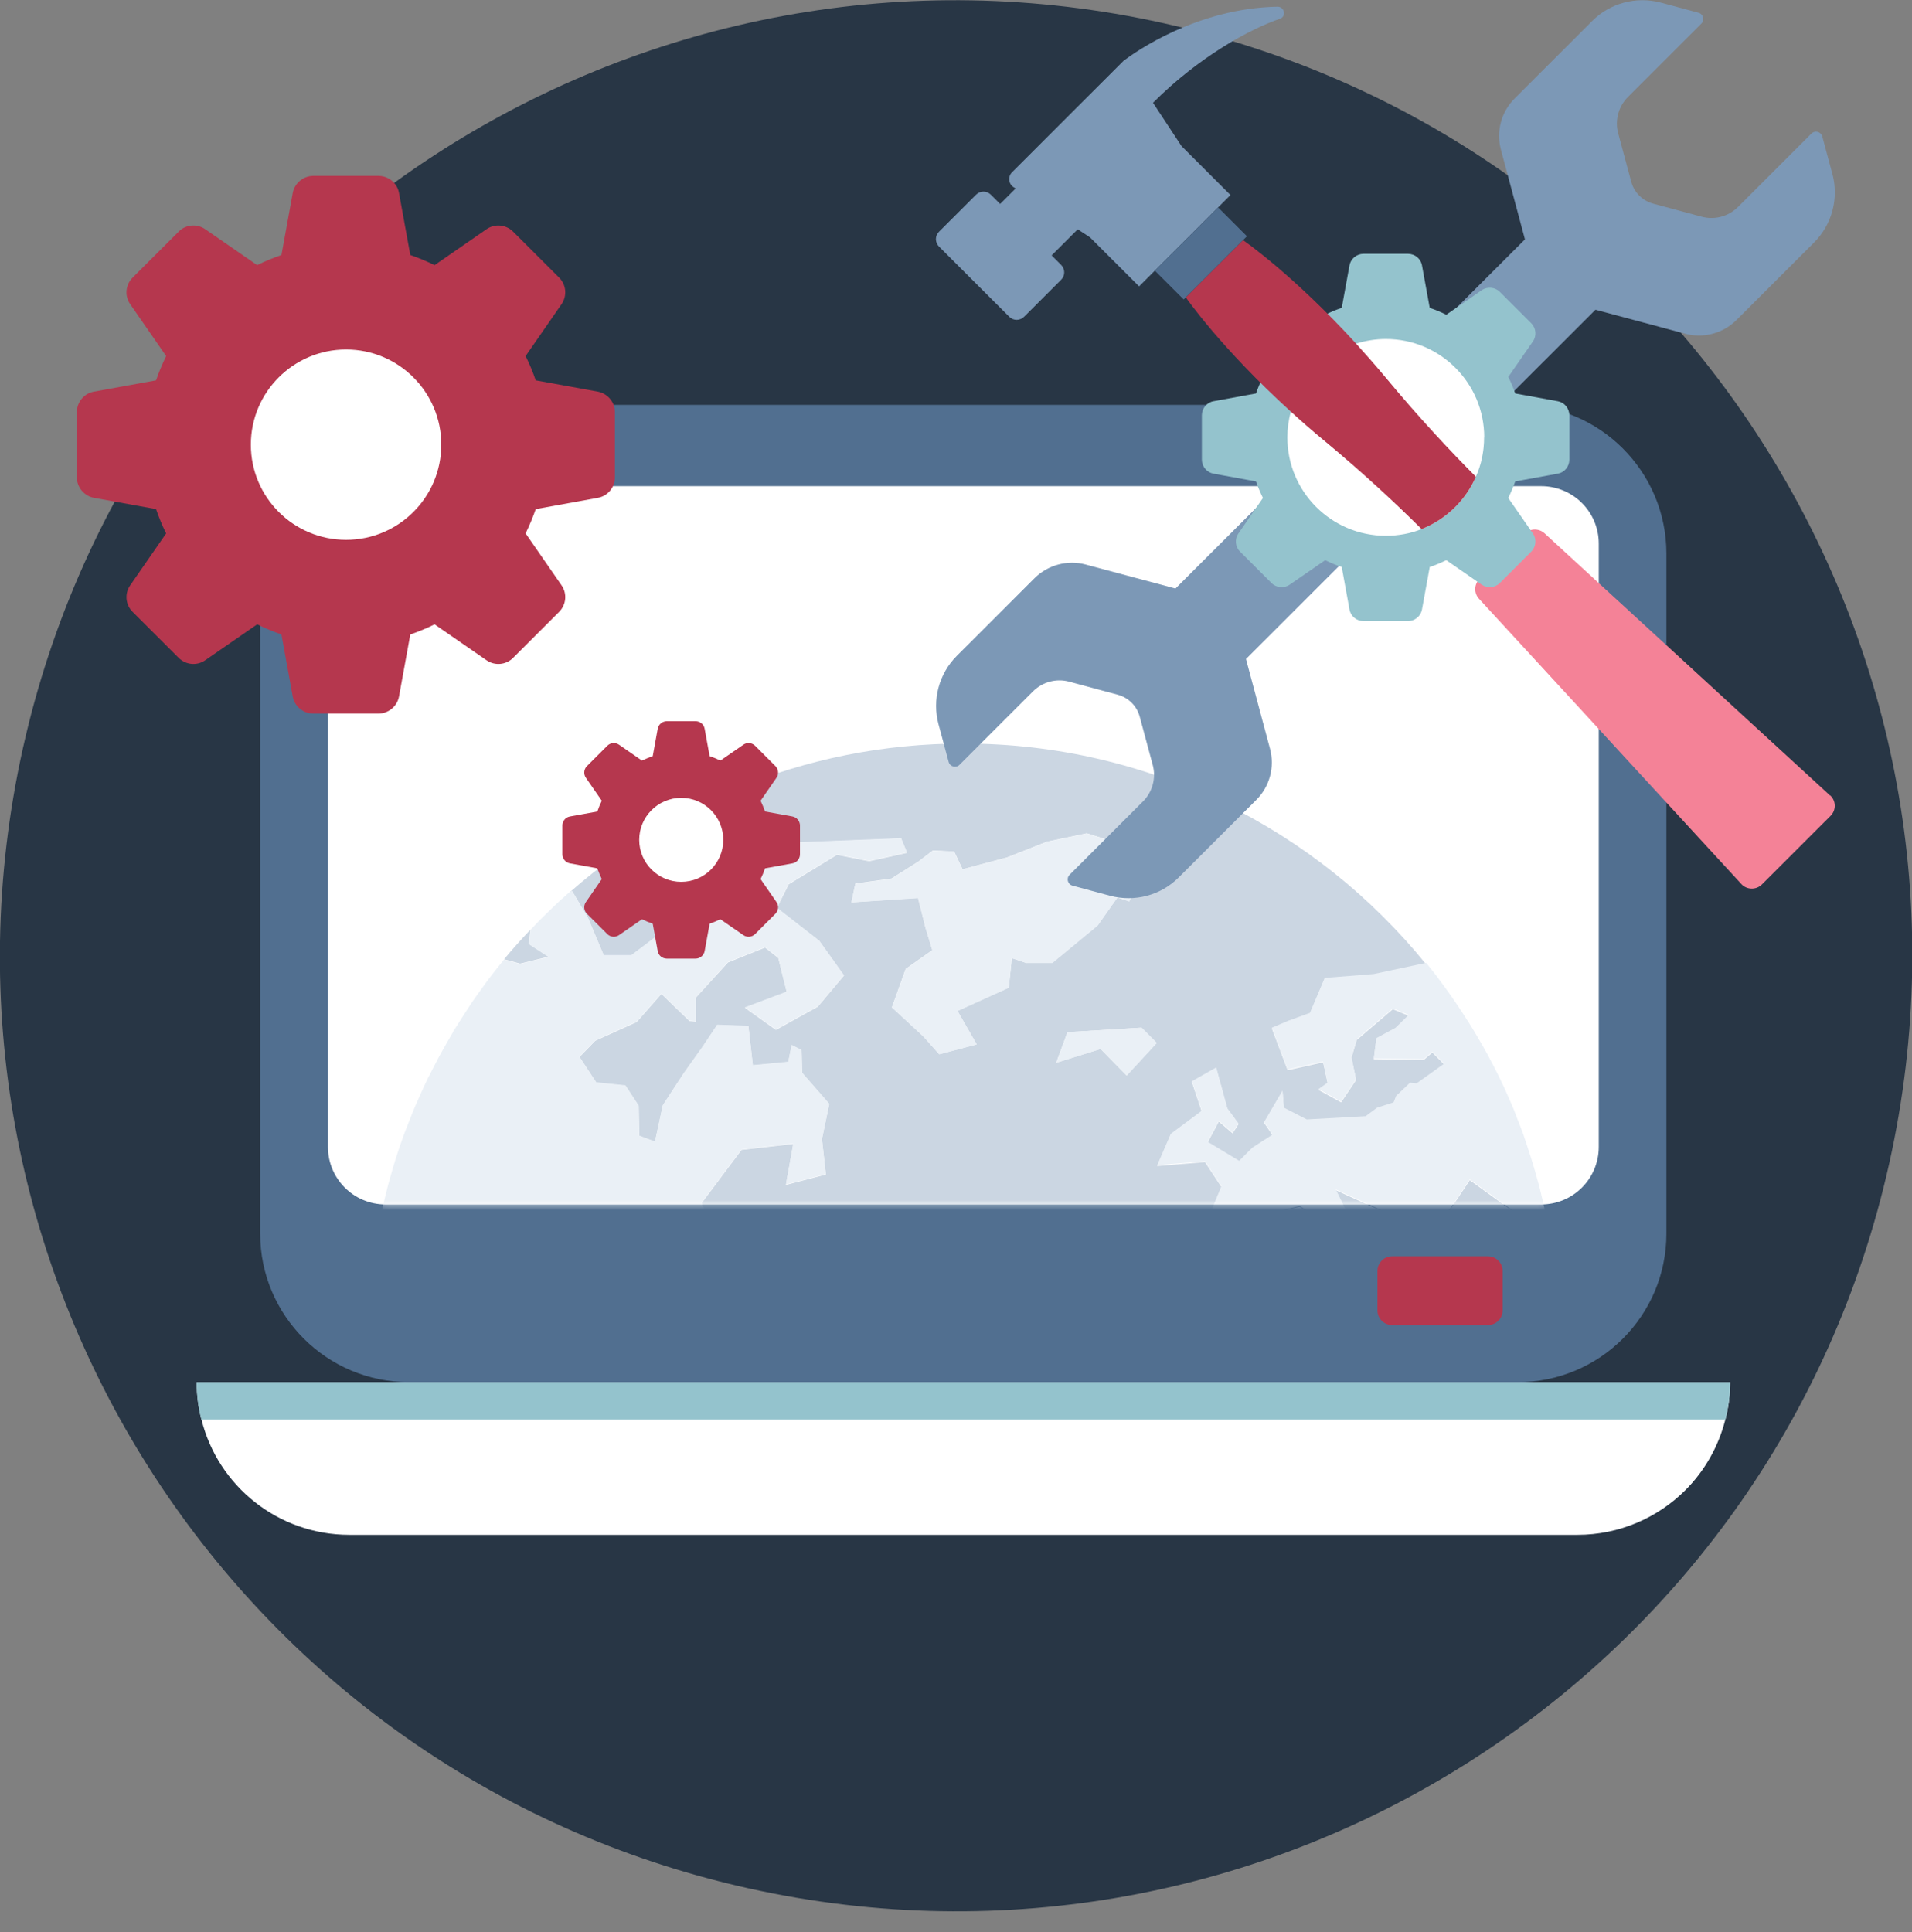
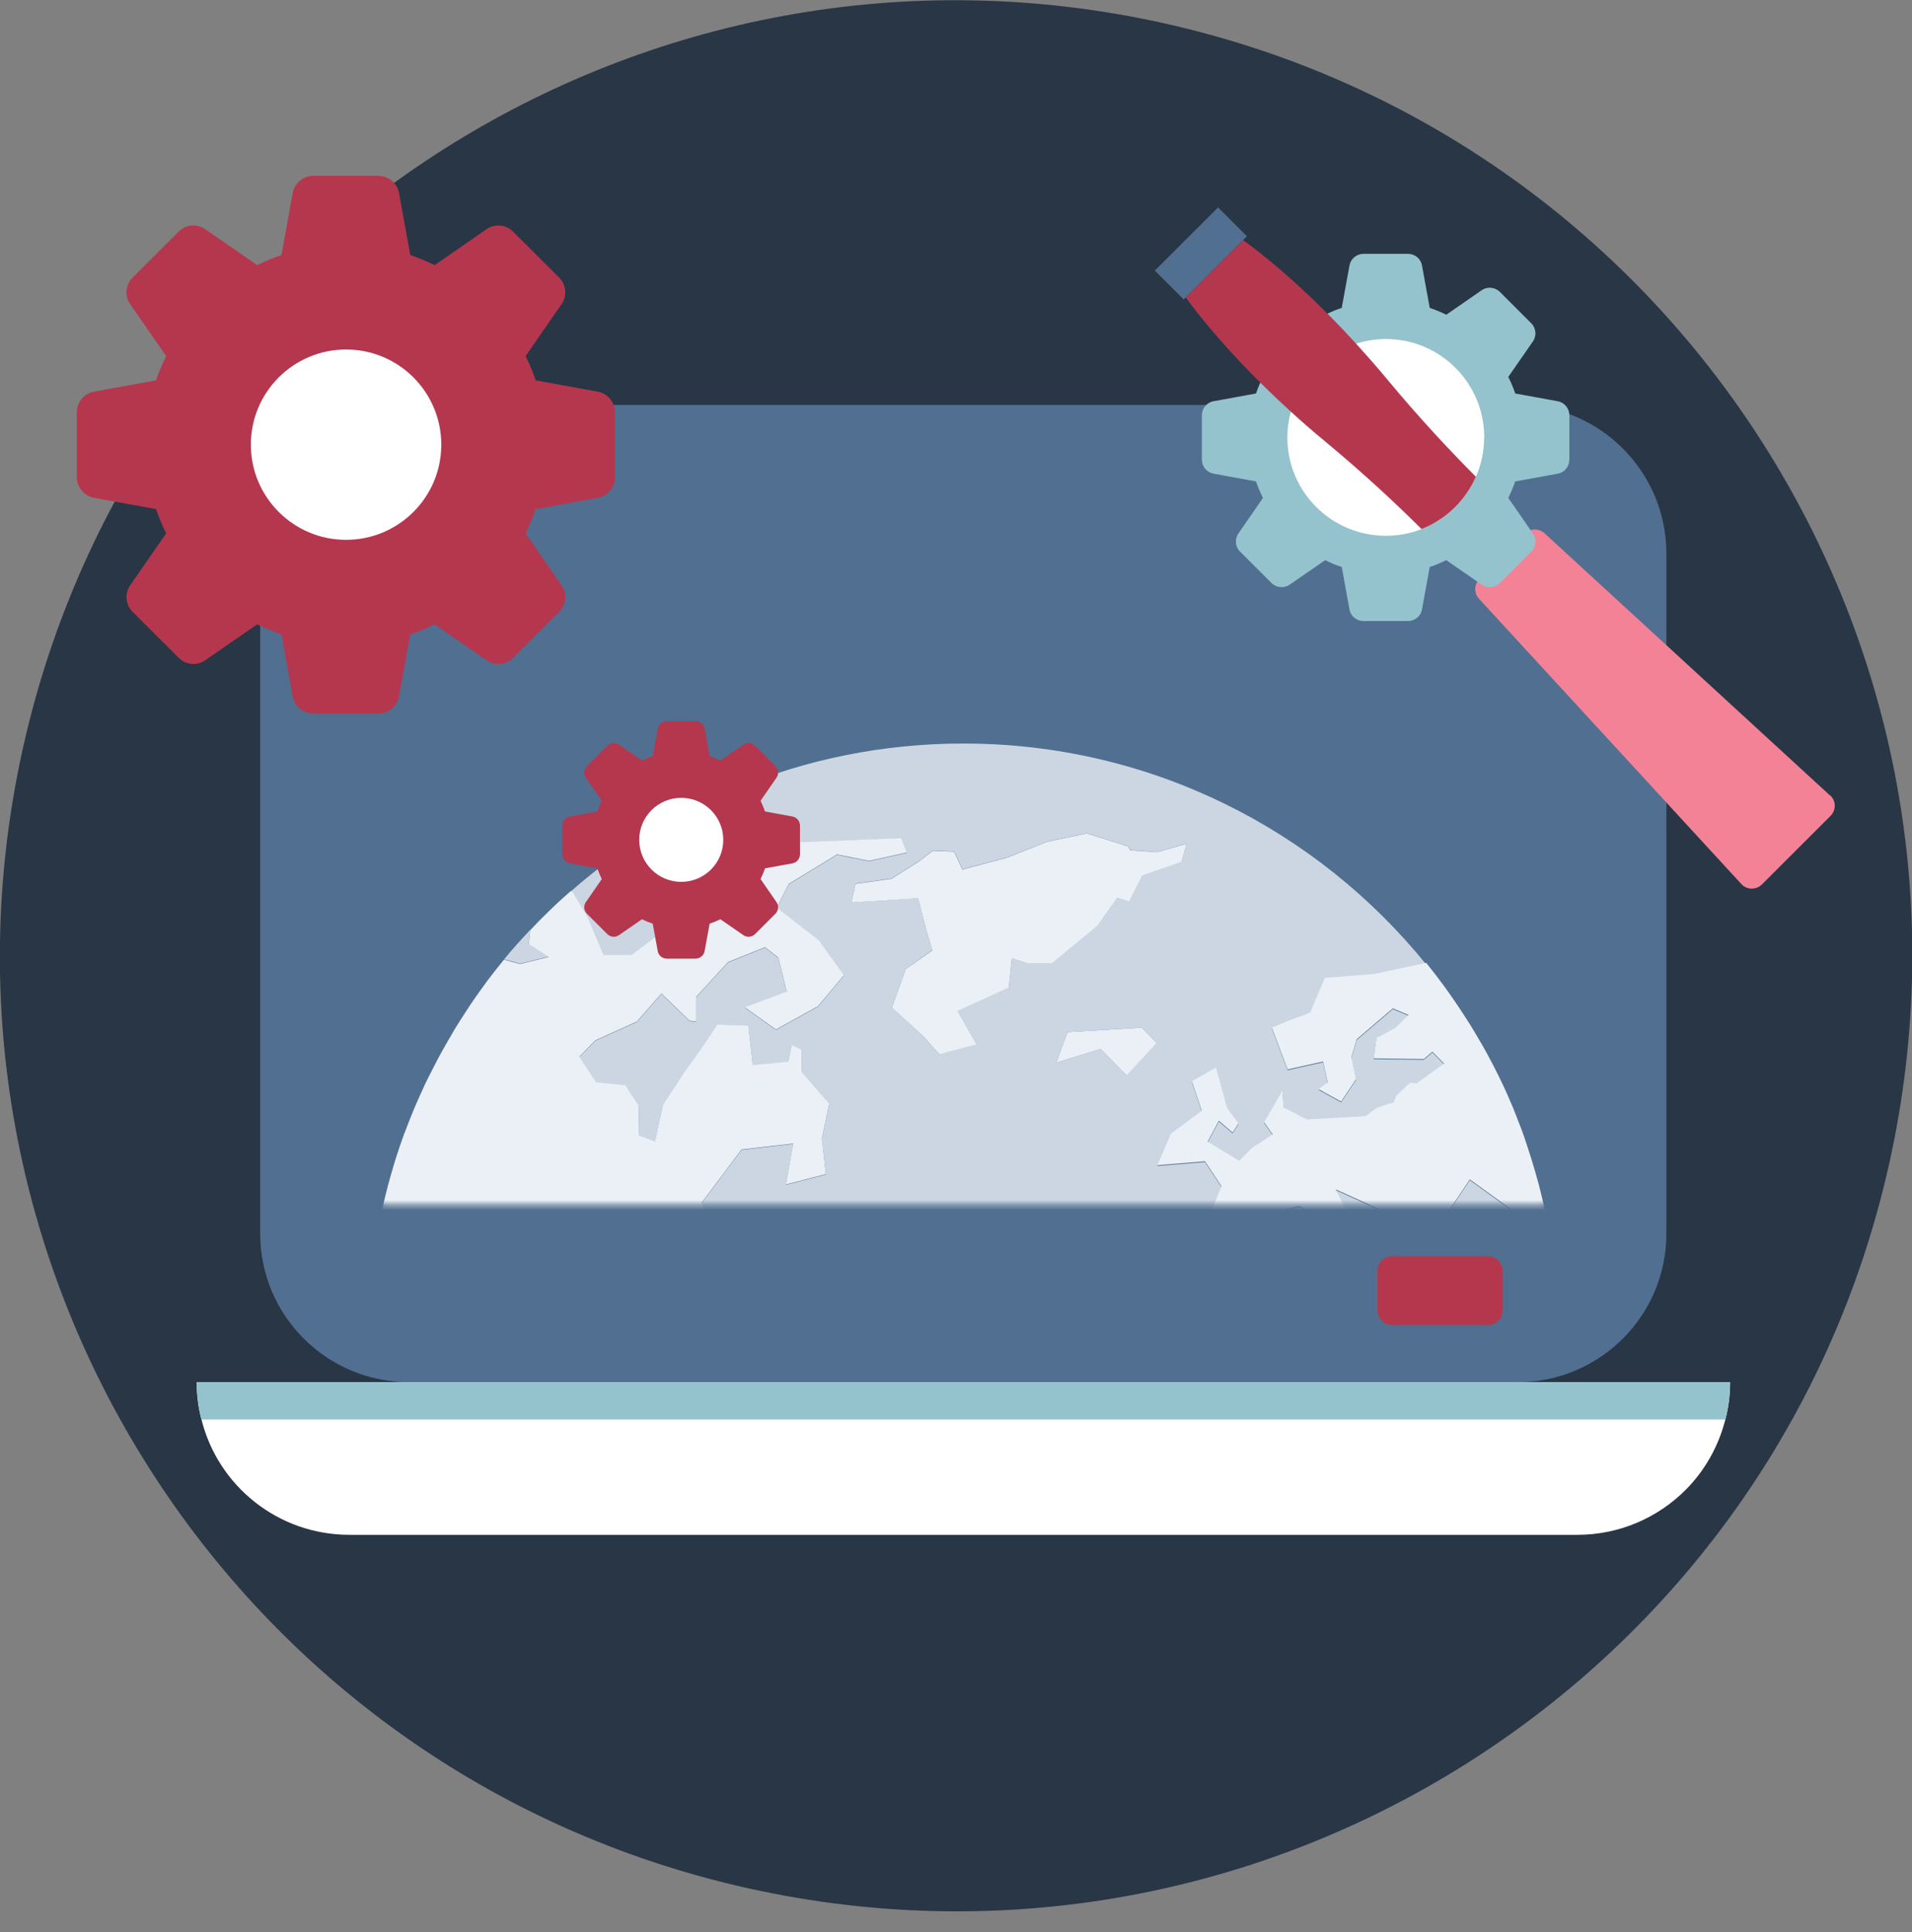
<svg xmlns="http://www.w3.org/2000/svg" width="380" height="384" viewBox="0 0 380 384" fill="none">
  <rect x="0" y="0" width="380" height="384" fill="#808080" stroke="none" />
  <g clip-path="url(#clip0_622_252)">
    <path d="M375.478 231.201C398.279 128.849 333.73 27.405 231.303 4.621C128.876 -18.164 27.359 46.338 4.557 148.69C-18.244 251.042 46.305 352.486 148.732 375.27C251.159 398.055 352.677 333.553 375.478 231.201Z" fill="#283645" />
    <path d="M343.848 274.684C343.848 277.241 343.535 279.718 342.908 282.092C341.551 287.465 338.784 292.317 334.973 296.125C329.492 301.602 321.87 305.019 313.517 305.019H69.433C55.259 305.019 43.304 295.29 40.041 282.092C39.415 279.718 39.102 277.241 39.102 274.684H343.874H343.848Z" fill="white" />
    <path d="M331.188 110.02V245.158C331.188 261.46 317.954 274.684 301.64 274.684H81.283C64.969 274.684 51.709 261.46 51.709 245.158V110.02C51.709 93.718 64.969 80.467 81.283 80.467H301.64C317.954 80.467 331.188 93.718 331.188 110.02Z" fill="#516F90" />
-     <path d="M317.746 108.038V227.917C317.746 234.255 312.63 239.368 306.287 239.368H76.637C70.294 239.368 65.178 234.255 65.178 227.917V108.038C65.178 101.725 70.294 96.613 76.637 96.613H306.287C312.63 96.613 317.746 101.725 317.746 108.038Z" fill="white" />
    <path d="M343.848 274.684C343.848 277.241 343.535 279.718 342.908 282.092H40.015C39.389 279.718 39.075 277.241 39.075 274.684H343.848Z" fill="#94C3CD" />
    <path d="M276.686 249.67H295.715C297.333 249.67 298.639 250.975 298.639 252.592V260.417C298.639 262.034 297.333 263.338 295.715 263.338H276.686C275.068 263.338 273.763 262.034 273.763 260.417V252.592C273.763 250.975 275.068 249.67 276.686 249.67Z" fill="#B5374E" />
    <mask id="mask0_622_252" style="mask-type:luminance" maskUnits="userSpaceOnUse" x="65" y="96" width="253" height="144">
      <path d="M317.746 108.038V227.917C317.746 234.255 312.63 239.368 306.287 239.368H76.637C70.294 239.368 65.178 234.255 65.178 227.917V108.038C65.178 101.725 70.294 96.613 76.637 96.613H306.287C312.63 96.613 317.746 101.725 317.746 108.038Z" fill="white" />
    </mask>
    <g mask="url(#mask0_622_252)">
      <path d="M95.822 196.304C96.188 195.808 96.527 195.313 96.892 194.817C96.527 195.313 96.162 195.808 95.822 196.304Z" fill="#CBD6E2" />
      <path d="M109.03 190.148L105.115 187.592L105.402 184.775C103.601 186.679 101.852 188.609 100.181 190.644L103.366 191.505L109.056 190.122L109.03 190.148Z" fill="#CBD6E2" />
      <path d="M105.402 184.775C106.655 183.445 107.96 182.141 109.265 180.863C107.934 182.141 106.655 183.445 105.402 184.775Z" fill="#CBD6E2" />
      <path d="M283.447 191.531C286.422 195.209 289.189 199.095 291.721 203.112C289.189 199.069 286.422 195.209 283.447 191.531Z" fill="#CBD6E2" />
      <path d="M89.688 205.616C90.08 204.964 90.445 204.338 90.837 203.686C90.445 204.312 90.054 204.964 89.688 205.616Z" fill="#CBD6E2" />
-       <path d="M292.009 203.581C292.687 204.677 293.34 205.798 293.992 206.894C293.34 205.772 292.687 204.677 292.009 203.581Z" fill="#CBD6E2" />
+       <path d="M292.009 203.581C293.34 205.772 292.687 204.677 292.009 203.581Z" fill="#CBD6E2" />
      <path d="M84.572 215.188C84.885 214.536 85.198 213.884 85.538 213.258C85.225 213.91 84.885 214.536 84.572 215.188Z" fill="#CBD6E2" />
      <path d="M303.52 227.995C304.042 229.56 304.564 231.151 305.008 232.769C304.538 231.151 304.042 229.56 303.52 227.995Z" fill="#CBD6E2" />
      <path d="M305.843 235.664C306.052 236.472 306.234 237.281 306.443 238.09C306.26 237.281 306.052 236.472 305.843 235.664Z" fill="#CBD6E2" />
      <path d="M294.723 208.146C295.297 209.189 295.872 210.232 296.42 211.276C295.872 210.232 295.324 209.189 294.723 208.146Z" fill="#CBD6E2" />
-       <path d="M297.203 212.841C297.699 213.858 298.221 214.875 298.691 215.893C298.221 214.875 297.725 213.858 297.203 212.841Z" fill="#CBD6E2" />
-       <path d="M299.5 217.692C299.944 218.684 300.387 219.701 300.805 220.718C300.387 219.701 299.944 218.71 299.5 217.692Z" fill="#CBD6E2" />
      <path d="M76.585 237.698C76.767 236.994 76.924 236.29 77.107 235.612C76.924 236.316 76.767 236.994 76.585 237.698Z" fill="#CBD6E2" />
      <path d="M301.901 276.015V268.842L300.466 264.929L298.117 258.278L301.118 256.713V253.322L298.247 249.671L292.635 250.062L289.503 246.801L292.505 244.454L301.144 245.106V241.063L292.113 234.542L288.198 240.411L280.367 245.236L285.979 254L281.803 255.174L277.757 248.523L275.538 241.089L265.462 236.525L271.414 248.549V254.027L265.854 253.114L266.559 245.028L258.284 239.811L246.642 242.68L241.291 248.81L234.244 249.201L231.634 252.331L226.152 247.897L234.531 240.463L240.534 241.246L242.753 235.899L239.49 230.943L229.989 231.725L232.704 225.465L238.838 220.901L236.88 215.032L241.709 212.293L243.928 220.405L246.147 223.405L244.972 225.23L242.231 222.883L240.012 227.056L246.277 230.838L248.887 228.23L252.933 225.622L251.236 223.144L254.891 216.884L255.152 220.275L259.72 222.622L271.414 221.97L273.711 220.275L276.974 219.231L277.496 217.927L280.236 215.319L281.541 215.449L287.023 211.537L284.674 209.163L282.977 210.624L273.032 210.493L273.554 206.45L277.339 204.416L279.949 201.86L276.817 200.556L269.639 206.685L268.595 210.206L269.508 214.641L266.533 219.075L262.043 216.597L263.87 215.293L262.957 211.119L255.909 212.684L252.777 204.39L256.039 203.007L260.346 201.442L263.218 194.661L273.032 193.878L283.447 191.661C261.756 164.873 228.632 147.763 191.462 147.763C159.512 147.763 130.565 160.439 109.265 180.993C110.596 179.715 111.928 178.463 113.311 177.263L113.729 177.159L116.861 182.454L119.993 189.887H125.475L133.123 184.097L139.883 183.236L148.419 178.619L149.202 170.873L154.788 168.708L156.641 167.534L179.089 166.647L180.264 169.49L172.72 171.16L166.351 169.881L156.745 175.75L154.396 180.445L162.827 187.018L167.735 193.878L162.54 200.06L154.214 204.677L148.027 200.269L156.354 197.139L154.683 190.383L152.047 188.322L144.686 191.27L138.317 198.234V203.033L137.038 202.929L131.452 197.53L126.545 203.112L118.297 206.842L115.164 210.076L118.505 215.162L124.3 215.762L126.936 219.779L127.041 225.752L130.173 226.926L131.739 219.675L135.968 213.206L139.596 208.12L142.546 203.712L148.732 203.92L149.62 211.745L156.667 211.067L157.346 207.728L159.304 208.72L159.408 213.232L164.811 219.414L163.349 226.378L164.133 233.421L156.197 235.481L157.659 227.343L147.375 228.517L139.44 239.107L141.215 242.915L132 250.557L131.322 245.262L125.24 249.566L111.614 266.416L109.448 278.362L104.645 279.354L103.262 271.033L96.892 268.972H89.14L80.605 274.554L81.388 282.875L77.759 289.135L81.675 292.865L83.345 293.073L92.168 284.544L95.979 287.179L96.475 296.386L91.281 299.725L96.37 301.577L100.782 305.698L100.181 309.115L105.585 312.636L111.771 314.305L115.112 310.967L120.802 308.019L123.752 311.149H129.834L139.648 314.279V318.192L147.479 321.139L154.918 319.287L155.91 323.695L153.561 330.946L166.299 333.685L175.122 337.024H181.386V348.005L176.479 351.526L178.828 357.995V364.072L172.564 369.759L165.124 372.889L164.446 380.974C143.903 376.175 125.423 366.029 110.544 352.048L111.405 349.544L104.932 344.249V330.92L110.231 327.582L108.847 317.774L100.599 313.862L82.745 302.098V298.186L77.498 297.534C76.533 294.065 75.749 290.543 75.097 286.97C85.042 342.188 133.332 384.078 191.462 384.078C220.958 384.078 247.921 373.254 268.621 355.413C267.368 356.508 266.063 357.552 264.758 358.595L263.061 356.326V343.78L265.932 340.78L263.061 333.346L257.057 326.695L259.276 315.323L251.315 311.671L247.53 309.193L241.657 312.975L227.274 312.845L220.618 303.559L211.978 299.125L212.631 292.708L215.502 292.578L215.111 284.466L213.545 278.467L217.982 276.771L220.723 267.877L228.684 263.834L230.511 256.27L236.515 254.835L242.91 256.27L243.954 252.357L258.075 252.879C258.075 252.879 256.509 258.878 256.509 259.53C256.509 260.182 273.893 265.268 273.893 265.268L277.287 259.269L281.724 262.269L287.206 263.964L294.253 262.269L298.691 267.094L296.733 272.572L305.243 290.335L306.835 291.534C307.748 287.465 308.427 283.318 308.897 279.093L301.823 276.119L301.901 276.015ZM124.587 182.767L120.541 179.115L124.405 175.463L126.493 176.324L129.181 181.802L124.613 182.793L124.587 182.767ZM138.056 177.524L137.273 175.437L133.149 174.681L134.01 171.838H137.534L138.97 174.316L143.485 171.838L143.877 175.881L138.056 177.524ZM120.802 299.855L117.383 298.081L114.538 301.42L110.622 299.02L103.862 289.656L105.715 285.535L111.197 287.387L115.504 294.638L121.481 292.682L126.675 296.595L120.802 299.829V299.855ZM205.427 300.846L201.903 299.046L205.949 294.195L205.427 300.846ZM204.043 191.4L201.094 190.409L200.493 196.278L190.287 200.895L194.098 207.546L186.659 209.502L183.527 205.981L177.262 200.19L180.003 192.548L185.302 188.818L183.918 184.306L182.456 178.437L169.222 179.324L170.006 175.594L177.158 174.603L182.456 171.264L185.406 169.021L189.635 169.229L191.305 172.751L200.128 170.403L208.063 167.273L215.998 165.604L224.142 168.16L224.638 168.942L229.937 169.334L235.81 167.664L234.818 171.29L227.066 173.924L224.429 179.115L222.08 178.332L218.165 183.888L209.133 191.348H204.043V191.4ZM214.067 305.02L217.329 306.715L220.07 311.801L216.677 316.235L212.631 313.105L214.067 310.628L211.065 306.715L214.067 305.02ZM218.739 208.459L209.916 211.198L212.161 205.12L226.857 204.233L229.885 207.259L223.907 213.728L218.713 208.433L218.739 208.459Z" fill="#CBD6E2" />
      <path d="M80.344 225.178C80.344 225.178 80.422 224.97 80.474 224.865C80.448 224.97 80.396 225.074 80.344 225.178Z" fill="#CBD6E2" />
      <path d="M82.745 298.107V302.02L100.599 313.784L108.847 317.696L110.231 327.503L104.932 330.842V344.171L111.405 349.466L110.544 351.97C125.422 365.924 143.903 376.071 164.446 380.896L165.124 372.81L172.564 369.68L178.828 363.994V357.917L176.479 351.448L181.386 347.927V336.946H175.122L166.299 333.607L153.561 330.868L155.91 323.617L154.918 319.209L147.479 321.061L139.648 318.113V314.201L129.834 311.071H123.752L120.802 307.941L115.112 310.888L111.771 314.227L105.585 312.558L100.181 309.036L100.782 305.62L96.37 301.498L91.28 299.646L96.475 296.308L95.979 287.1L92.168 284.466L83.345 292.995L81.675 292.786L77.759 289.057L81.388 282.797L80.605 274.476L89.14 268.894H96.892L103.261 270.955L104.645 279.275L109.448 278.284L111.614 266.338L125.24 249.488L131.322 245.184L132 250.479L141.214 242.837L139.439 239.029L147.375 228.439L157.659 227.265L156.197 235.403L164.132 233.342L163.349 226.3L164.811 219.336L159.408 213.154L159.303 208.641L157.346 207.65L156.667 210.989L149.619 211.667L148.732 203.842L142.546 203.633L139.596 208.041L135.968 213.128L131.739 219.596L130.173 226.848L127.041 225.674L126.936 219.701L124.3 215.684L118.505 215.084L115.164 209.998L118.296 206.763L126.545 203.033L131.452 197.452L137.038 202.851L138.317 202.955V198.156L144.686 191.192L152.047 188.244L154.683 190.305L156.354 197.06L148.027 200.19L154.214 204.598L162.54 199.982L167.735 193.8L162.827 186.94L154.396 180.367L156.745 175.672L166.351 169.803L172.72 171.081L180.264 169.412L179.089 166.569L156.641 167.456L154.788 168.629L149.202 170.794L148.419 178.541L139.883 183.158L133.123 184.019L125.475 189.809H119.993L116.861 182.375L113.729 177.08L113.311 177.185C111.927 178.411 110.57 179.637 109.265 180.915C107.934 182.193 106.655 183.497 105.402 184.827L105.115 187.644L109.03 190.2L103.34 191.583L100.155 190.722C99.033 192.078 97.936 193.487 96.866 194.895C96.501 195.391 96.135 195.887 95.796 196.382C95.118 197.321 94.413 198.286 93.76 199.251C93.369 199.851 92.977 200.451 92.585 201.051C91.985 201.964 91.411 202.851 90.837 203.79C90.445 204.416 90.054 205.068 89.688 205.72C89.14 206.633 88.618 207.546 88.096 208.485C87.731 209.137 87.365 209.789 87.026 210.441C86.504 211.406 86.034 212.371 85.538 213.336C85.225 213.988 84.885 214.614 84.572 215.267C84.076 216.336 83.58 217.405 83.11 218.501C82.849 219.075 82.588 219.649 82.353 220.222C81.701 221.787 81.074 223.379 80.474 224.97C80.448 225.074 80.396 225.178 80.344 225.283C79.717 226.978 79.143 228.7 78.595 230.421C78.412 230.995 78.255 231.595 78.073 232.169C77.733 233.342 77.394 234.516 77.081 235.69C76.898 236.394 76.741 237.072 76.559 237.777C76.298 238.872 76.037 239.968 75.802 241.089C75.645 241.819 75.488 242.576 75.358 243.306C75.149 244.402 74.94 245.497 74.757 246.619C74.627 247.375 74.523 248.106 74.418 248.862C74.262 250.01 74.105 251.157 73.975 252.305C73.896 253.035 73.792 253.74 73.74 254.47C73.609 255.722 73.531 257 73.452 258.278C73.4 258.904 73.348 259.53 73.322 260.156C73.244 262.034 73.165 263.938 73.165 265.868C73.165 265.868 73.165 265.868 73.165 265.894C73.165 267.668 73.218 269.442 73.296 271.189C73.296 271.737 73.348 272.285 73.374 272.833C73.452 274.163 73.557 275.519 73.687 276.85C73.766 277.71 73.87 278.571 73.948 279.432C74.079 280.501 74.209 281.545 74.34 282.614C74.47 283.579 74.627 284.544 74.784 285.509C74.862 286.005 74.966 286.5 75.045 286.996C75.697 290.569 76.48 294.091 77.446 297.56L82.693 298.212L82.745 298.107Z" fill="#EAF0F6" />
      <path d="M222.08 178.385L224.429 179.167L227.066 173.977L234.818 171.316L235.81 167.69L229.911 169.36L224.612 168.969L224.142 168.186L215.998 165.63L208.063 167.299L200.102 170.455L191.279 172.803L189.608 169.255L185.406 169.073L182.456 171.316L177.158 174.655L170.005 175.646L169.222 179.35L182.456 178.489L183.944 184.358L185.302 188.87L180.003 192.574L177.262 200.216L183.553 206.007L186.685 209.528L194.124 207.572L190.313 200.921L200.493 196.304L201.094 190.435L204.043 191.4H209.133L218.165 183.94L222.08 178.385Z" fill="#EAF0F6" />
      <path d="M226.883 204.233L212.161 205.12L209.916 211.198L218.739 208.459L223.933 213.754L229.911 207.285L226.883 204.233Z" fill="#EAF0F6" />
      <path d="M124.378 175.437L120.541 179.089L124.587 182.767L129.155 181.776L126.493 176.298L124.378 175.437Z" fill="#EAF0F6" />
      <path d="M138.97 174.342L137.534 171.838H134.01L133.149 174.681L137.273 175.437L138.056 177.524L143.877 175.907L143.485 171.838L138.97 174.342Z" fill="#EAF0F6" />
      <path d="M263.217 194.504L260.346 201.286L256.039 202.851L252.776 204.233L255.909 212.528L262.956 210.963L263.87 215.136L262.043 216.44L266.532 218.918L269.508 214.484L268.595 210.05L269.639 206.529L276.817 200.399L279.949 201.703L277.339 204.259L273.554 206.294L273.032 210.337L282.977 210.467L284.674 209.007L287.023 211.38L281.541 215.293L280.236 215.162L277.495 217.771L276.973 219.075L273.711 220.118L271.414 221.814L259.72 222.466L255.152 220.118L254.891 216.727L251.236 222.987L252.933 225.465L248.887 228.074L246.277 230.682L240.012 226.9L242.231 222.726L244.972 225.074L246.146 223.248L243.928 220.249L241.709 212.137L236.88 214.875L238.838 220.744L232.704 225.309L229.989 231.569L239.49 230.786L242.753 235.742L240.534 241.089L234.531 240.307L226.152 247.74L231.633 252.175L234.244 249.045L241.291 248.653L246.642 242.524L258.284 239.655L266.559 244.871L265.854 252.957L271.414 253.87V248.393L265.462 236.368L275.538 240.933L277.756 248.366L281.802 255.018L285.979 253.844L280.367 245.08L288.197 240.255L292.113 234.386L301.144 240.907V244.95L292.504 244.297L289.503 246.645L292.635 249.905L298.247 249.514L301.118 253.166V256.557L298.116 258.122L300.466 264.773L301.901 268.685V275.858L308.975 278.832C309.079 277.971 309.158 277.136 309.236 276.276C309.367 274.945 309.471 273.589 309.549 272.233C309.575 271.763 309.602 271.294 309.602 270.824C309.68 269.103 309.732 267.381 309.732 265.634C309.732 263.73 309.68 261.826 309.575 259.921C309.549 259.295 309.497 258.669 309.445 258.043C309.367 256.791 309.288 255.539 309.158 254.287C309.079 253.557 309.001 252.801 308.923 252.07C308.792 250.949 308.662 249.853 308.505 248.732C308.401 247.949 308.27 247.167 308.14 246.384C307.957 245.341 307.774 244.297 307.592 243.28C307.435 242.472 307.278 241.663 307.122 240.881C306.913 239.889 306.678 238.898 306.443 237.907C306.26 237.098 306.052 236.29 305.843 235.481C305.582 234.516 305.295 233.551 305.034 232.586C304.564 230.969 304.068 229.378 303.546 227.813C303.285 227.03 303.024 226.248 302.763 225.465C302.397 224.448 302.006 223.457 301.614 222.466C301.353 221.814 301.118 221.161 300.857 220.509C300.44 219.492 299.996 218.501 299.552 217.484C299.291 216.884 299.03 216.284 298.743 215.71C298.273 214.693 297.777 213.676 297.255 212.658C296.994 212.137 296.733 211.615 296.446 211.093C295.898 210.05 295.35 209.007 294.749 207.963C294.514 207.546 294.279 207.129 294.018 206.711C293.366 205.59 292.713 204.494 292.035 203.399C291.93 203.242 291.826 203.086 291.721 202.929C289.189 198.912 286.422 195.026 283.447 191.348L273.032 193.565L263.217 194.348V194.504Z" fill="#EAF0F6" />
    </g>
    <path d="M118.819 77.833L106.472 75.59C105.898 73.92 105.245 72.329 104.462 70.764L111.614 60.435C112.737 58.818 112.554 56.575 111.118 55.166L101.982 46.037C100.547 44.602 98.328 44.42 96.71 45.541L86.373 52.688C84.807 51.932 83.215 51.254 81.544 50.68L79.299 38.343C78.96 36.412 77.237 34.952 75.201 34.952H62.281C60.271 34.952 58.548 36.412 58.182 38.343L55.938 50.68C54.267 51.254 52.675 51.906 51.109 52.688L40.772 45.541C39.154 44.42 36.909 44.602 35.499 46.037L26.364 55.166C24.928 56.601 24.745 58.818 25.868 60.435L33.02 70.764C32.263 72.329 31.584 73.92 31.01 75.59L18.663 77.833C16.732 78.172 15.27 79.893 15.27 81.928V94.839C15.27 96.848 16.732 98.569 18.663 98.934L31.01 101.177C31.584 102.847 32.237 104.438 33.02 106.003L25.868 116.332C24.745 117.949 24.928 120.192 26.364 121.601L35.499 130.73C36.935 132.165 39.154 132.347 40.772 131.226L51.109 124.079C52.675 124.835 54.267 125.513 55.938 126.087L58.182 138.425C58.522 140.355 60.245 141.815 62.281 141.815H75.201C77.211 141.815 78.934 140.355 79.299 138.425L81.544 126.087C83.215 125.513 84.807 124.861 86.373 124.079L96.71 131.226C98.328 132.347 100.573 132.165 101.982 130.73L111.118 121.601C112.554 120.166 112.737 117.949 111.614 116.332L104.462 106.003C105.219 104.438 105.898 102.847 106.472 101.177L118.819 98.934C120.75 98.595 122.212 96.874 122.212 94.839V81.928C122.212 79.919 120.75 78.198 118.819 77.833Z" fill="#B5374E" />
    <path d="M68.78 107.281C79.232 107.281 87.704 98.815 87.704 88.371C87.704 77.927 79.232 69.46 68.78 69.46C58.328 69.46 49.856 77.927 49.856 88.371C49.856 98.815 58.328 107.281 68.78 107.281Z" fill="white" />
    <path d="M157.502 162.265L152.047 161.274C151.786 160.543 151.499 159.839 151.159 159.135L154.318 154.57C154.814 153.866 154.735 152.875 154.109 152.249L150.063 148.206C149.437 147.58 148.445 147.502 147.74 147.997L143.172 151.153C142.493 150.814 141.789 150.527 141.032 150.267L140.04 144.815C139.883 143.954 139.126 143.328 138.239 143.328H132.522C131.635 143.328 130.878 143.98 130.721 144.815L129.729 150.267C128.998 150.527 128.294 150.814 127.589 151.153L123.021 147.997C122.316 147.502 121.324 147.58 120.698 148.206L116.652 152.249C116.025 152.875 115.947 153.866 116.443 154.57L119.601 159.135C119.262 159.813 118.975 160.517 118.714 161.274L113.259 162.265C112.397 162.421 111.771 163.178 111.771 164.065V169.777C111.771 170.664 112.423 171.42 113.259 171.577L118.714 172.568C118.975 173.298 119.262 174.002 119.601 174.707L116.443 179.271C115.947 179.976 116.025 180.967 116.652 181.593L120.698 185.636C121.324 186.262 122.316 186.34 123.021 185.844L127.589 182.688C128.268 183.027 128.972 183.314 129.729 183.575L130.721 189.027C130.878 189.887 131.635 190.513 132.522 190.513H138.239C139.126 190.513 139.883 189.861 140.04 189.027L141.032 183.575C141.763 183.314 142.467 183.027 143.172 182.688L147.74 185.844C148.445 186.34 149.437 186.262 150.063 185.636L154.109 181.593C154.735 180.967 154.814 179.976 154.318 179.271L151.159 174.707C151.499 174.029 151.786 173.324 152.047 172.568L157.502 171.577C158.364 171.42 158.99 170.664 158.99 169.777V164.065C158.99 163.178 158.338 162.421 157.502 162.265Z" fill="#B5374E" />
    <path d="M135.394 175.254C140.007 175.254 143.746 171.517 143.746 166.908C143.746 162.298 140.007 158.561 135.394 158.561C130.78 158.561 127.041 162.298 127.041 166.908C127.041 171.517 130.78 175.254 135.394 175.254Z" fill="white" />
-     <path d="M364.182 34.587L362.172 27.127C361.911 26.162 360.71 25.849 360.006 26.553L345.414 41.134C343.509 43.038 340.768 43.768 338.184 43.064L328.578 40.481C326.438 39.908 324.767 38.238 324.193 36.099L321.609 26.501C320.904 23.919 321.661 21.154 323.54 19.276L338.132 4.695C338.836 3.991 338.523 2.791 337.557 2.53L330.092 0.522C325.211 -0.782 319.99 0.6 316.441 4.173L301.014 19.589C298.351 22.249 297.333 26.11 298.299 29.735L303.076 47.576L233.617 116.958L215.763 112.185C212.135 111.22 208.272 112.263 205.609 114.897L190.183 130.313C186.607 133.886 185.223 139.077 186.528 143.954L188.538 151.414C188.799 152.379 190 152.692 190.705 151.988L205.296 137.407C207.202 135.503 209.942 134.773 212.526 135.477L222.132 138.06C224.273 138.633 225.943 140.303 226.517 142.442L229.102 152.04C229.806 154.623 229.049 157.387 227.17 159.265L212.579 173.846C211.874 174.55 212.187 175.75 213.153 176.011L220.618 178.019C225.499 179.323 230.72 177.941 234.27 174.368L249.696 158.952C252.359 156.292 253.377 152.431 252.411 148.806L247.634 130.965L317.093 61.557L334.947 66.33C338.575 67.295 342.439 66.252 345.101 63.617L360.528 48.202C364.104 44.629 365.487 39.438 364.182 34.561V34.587Z" fill="#7C98B6" />
    <path d="M363.738 158.066C364.913 159.135 364.965 160.987 363.817 162.135L350.165 175.776C349.043 176.898 347.163 176.872 346.093 175.698L293.94 118.993C292.922 117.897 292.948 116.15 294.019 115.08L303.05 106.055C304.12 104.986 305.843 104.96 306.965 105.977L363.712 158.092L363.738 158.066Z" fill="#F48297" />
    <path d="M309.602 79.737L301.144 78.198C300.779 77.076 300.309 75.981 299.761 74.912L304.668 67.843C305.425 66.747 305.295 65.209 304.329 64.243L298.09 58.01C297.125 57.044 295.584 56.914 294.488 57.67L287.44 62.548C286.37 62.026 285.274 61.557 284.152 61.192L282.612 52.741C282.377 51.41 281.202 50.445 279.819 50.445H270.996C269.612 50.445 268.438 51.437 268.203 52.741L266.663 61.192C265.514 61.557 264.444 62.026 263.374 62.548L256.3 57.67C255.204 56.914 253.664 57.044 252.698 58.01L246.46 64.243C245.468 65.209 245.363 66.747 246.12 67.843L251.001 74.912C250.479 75.981 250.01 77.076 249.618 78.198L241.187 79.737C239.856 79.972 238.864 81.145 238.864 82.528V91.344C238.864 92.727 239.856 93.9 241.187 94.135L249.618 95.674C250.01 96.796 250.479 97.891 251.001 98.96L246.12 106.029C245.363 107.125 245.468 108.663 246.46 109.629L252.698 115.863C253.664 116.828 255.204 116.958 256.3 116.202L263.374 111.324C264.444 111.846 265.514 112.315 266.663 112.68L268.203 121.131C268.438 122.462 269.612 123.427 270.996 123.427H279.819C281.202 123.427 282.377 122.436 282.612 121.131L284.152 112.68C285.274 112.315 286.37 111.846 287.44 111.324L294.488 116.202C295.611 116.958 297.125 116.828 298.09 115.863L304.329 109.629C305.295 108.663 305.425 107.125 304.668 106.029L299.761 98.96C300.283 97.891 300.753 96.796 301.144 95.674L309.602 94.135C310.933 93.9 311.899 92.727 311.899 91.344V82.528C311.899 81.145 310.907 79.972 309.602 79.737ZM275.407 106.368C264.679 106.368 255.961 97.656 255.961 86.936C255.961 76.216 264.679 67.504 275.407 67.504C286.135 67.504 294.854 76.216 294.854 86.936C294.854 97.656 286.135 106.368 275.407 106.368Z" fill="#94C3CD" />
    <path d="M294.958 86.936C294.958 89.727 294.384 92.388 293.314 94.761C291.251 99.482 287.362 103.238 282.533 105.142C280.341 106.029 277.913 106.473 275.407 106.473C264.601 106.473 255.856 97.709 255.856 86.936C255.856 85.162 256.091 83.441 256.561 81.798C258.31 75.381 263.243 70.295 269.534 68.287C271.387 67.713 273.371 67.374 275.433 67.374C286.24 67.374 294.984 76.138 294.984 86.91L294.958 86.936Z" fill="white" />
-     <path d="M186.633 46.037L193.968 38.708C194.803 37.873 196.134 37.873 196.943 38.708L198.77 40.534L201.851 37.456L201.433 37.195C200.415 36.517 200.284 35.108 201.12 34.248L223.516 11.868V11.92C225.552 10.407 237.846 1.617 253.899 1.33C255.308 1.33 255.7 3.287 254.369 3.73C248.365 5.791 238.264 11.294 229.154 20.423L234.818 29.031L244.554 38.76L226.387 56.914L216.651 47.185L214.197 45.568L209.003 50.758L210.882 52.636C211.717 53.471 211.717 54.801 210.882 55.61L203.547 62.939C202.712 63.774 201.381 63.774 200.572 62.939L186.633 49.011C185.798 48.176 185.798 46.846 186.633 46.037Z" fill="#7C98B6" />
    <path d="M235.253 59.514L247.823 46.954L242.083 41.218L229.513 53.778L235.253 59.514Z" fill="#516F90" />
    <path d="M293.314 94.761C291.252 99.482 287.362 103.238 282.533 105.142C277.47 100.108 270.97 94.031 263.165 87.562C260.79 85.606 258.597 83.676 256.535 81.798C242.57 69.095 235.679 59.105 235.679 59.105L247.06 47.733C247.06 47.733 256.901 54.488 269.508 68.286C271.466 70.451 273.476 72.721 275.538 75.198C282.09 83.102 288.276 89.675 293.314 94.735V94.761Z" fill="#B5374E" />
  </g>
  <defs>
    <clipPath id="clip0_622_252">
      <rect width="380" height="384" fill="white" />
    </clipPath>
  </defs>
</svg>